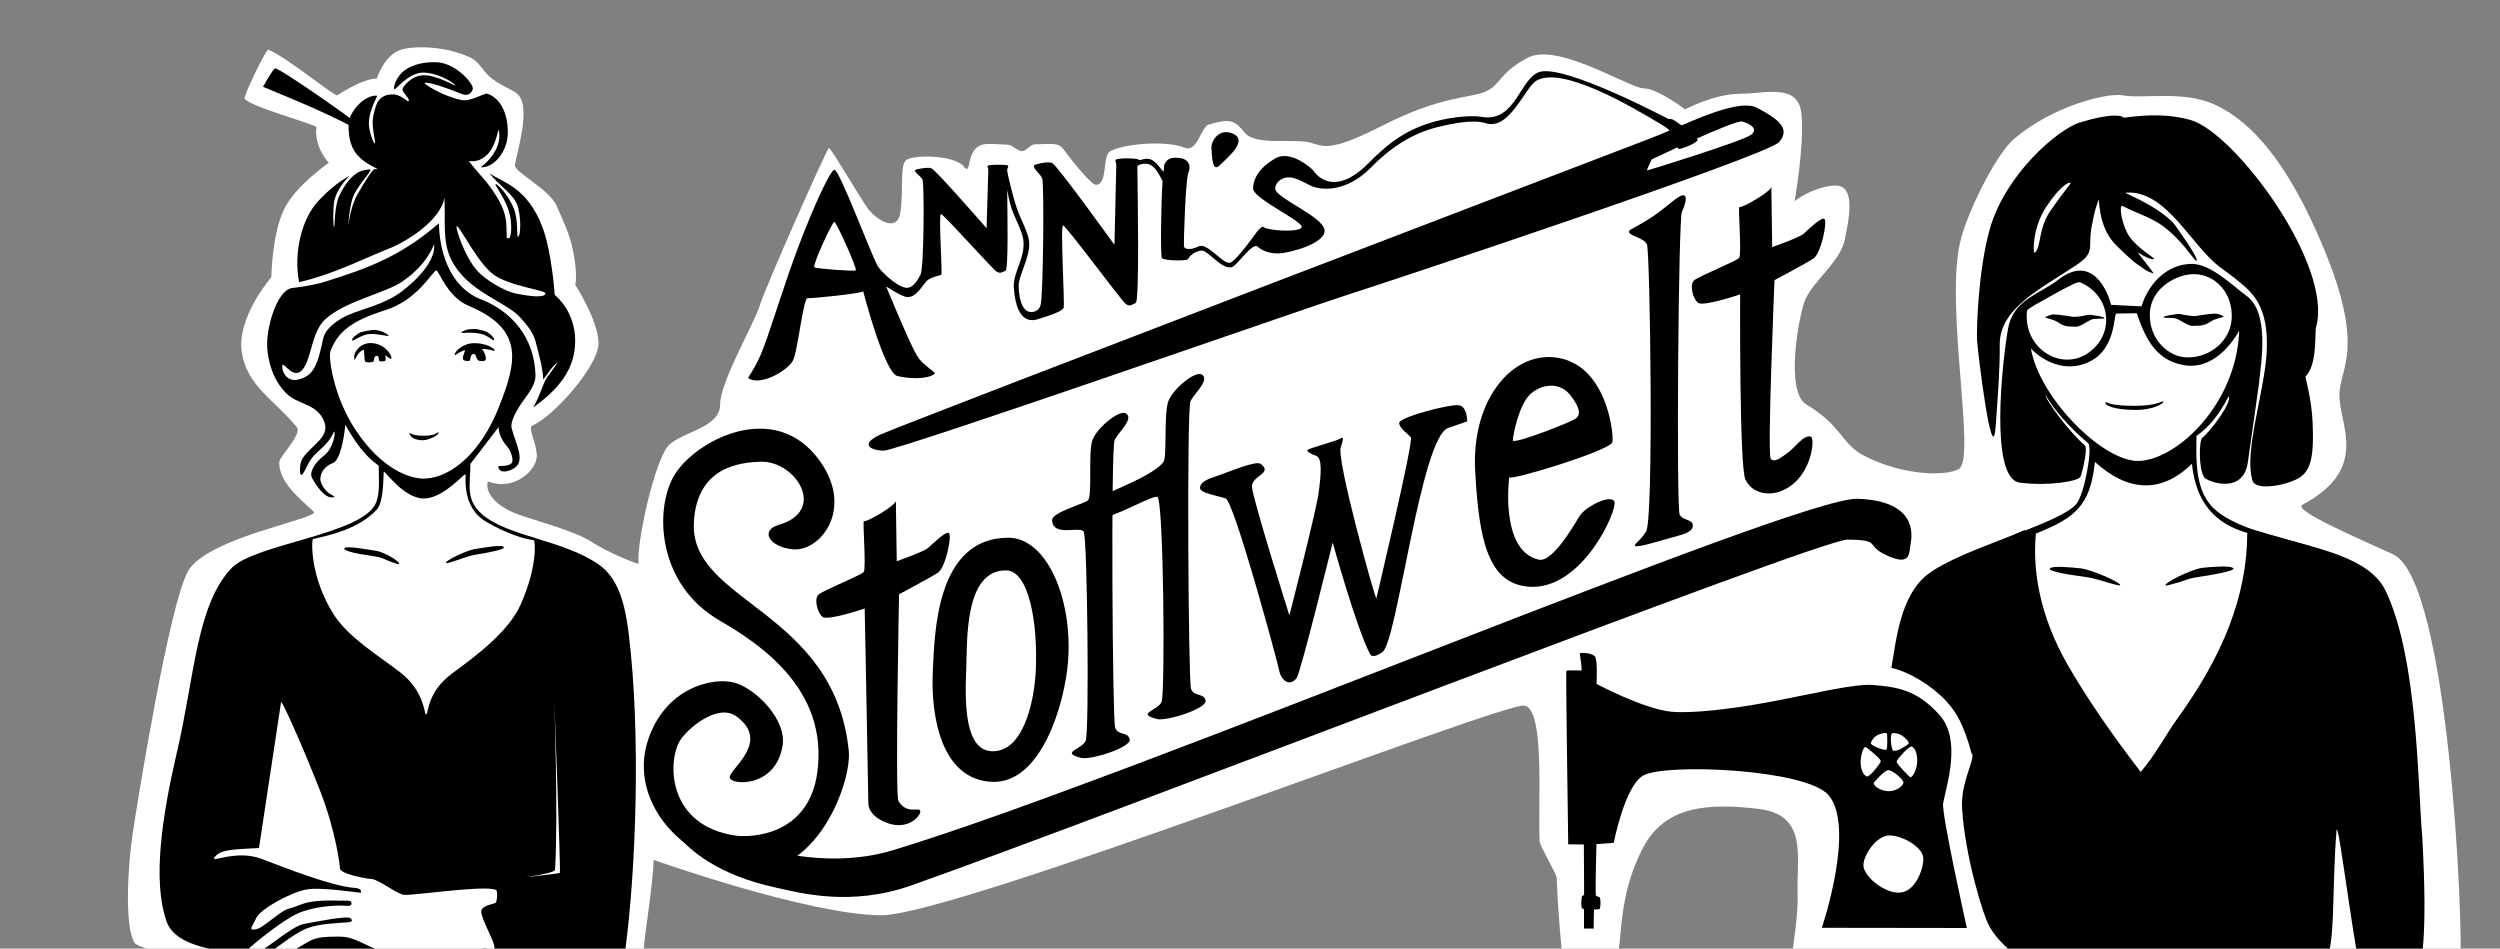
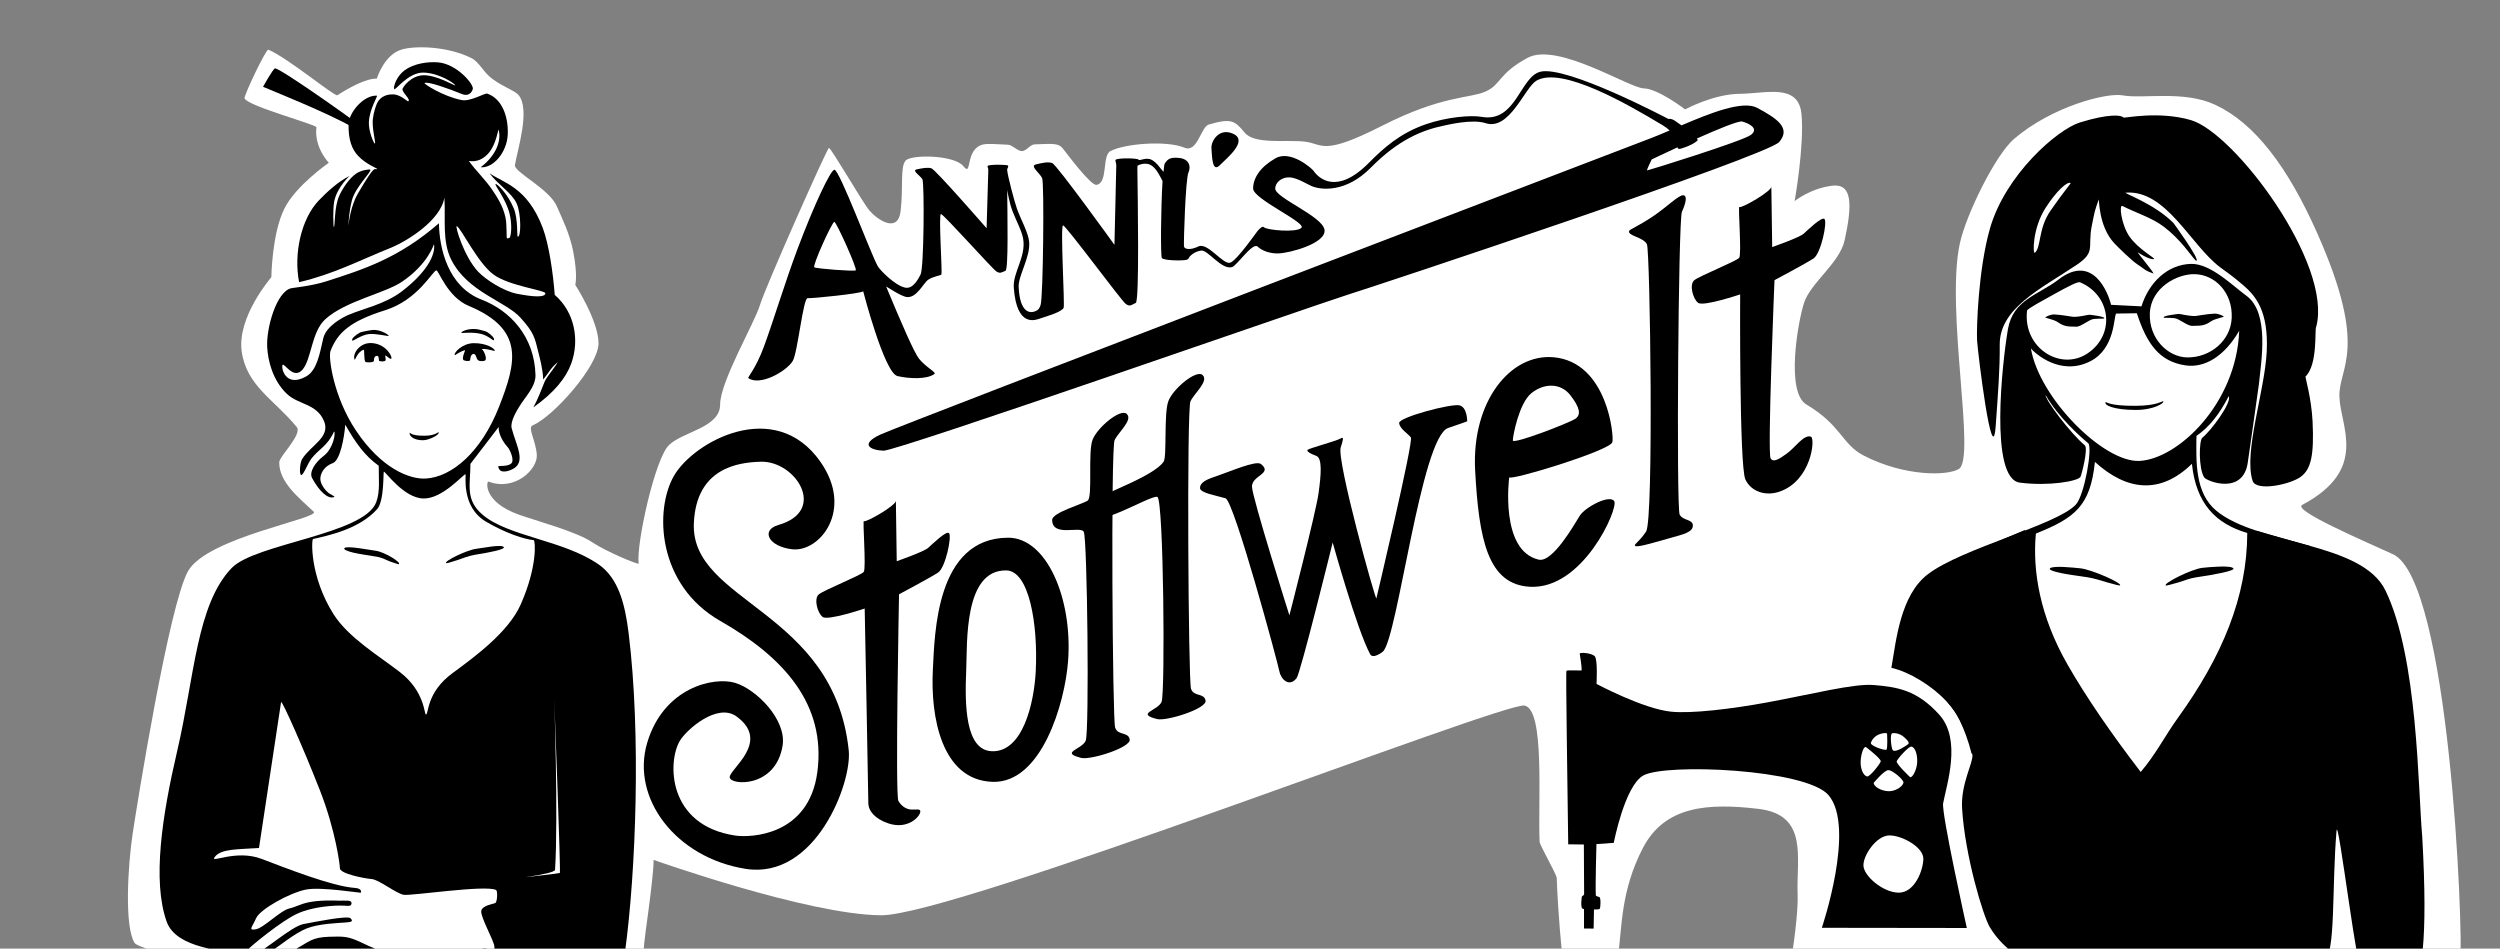
<svg xmlns="http://www.w3.org/2000/svg" width="100%" height="100%" viewBox="0 0 2024 768" version="1.1" xml:space="preserve" style="fill-rule:evenodd;clip-rule:evenodd;stroke-linejoin:round;stroke-miterlimit:2;">
  <rect x="0" y="0" width="2024" height="768" fill="#808080" stroke="none" />
  <path d="M108.961,763.403C100.516,749.982 103.616,700.148 107.352,675.277C111.087,650.406 136.839,489.755 152.261,462.367C167.682,434.978 259.731,419.662 253.994,414.277C241.701,402.735 225.836,390.232 226.073,374.205C226.143,369.438 245.039,351.583 240.213,345.698C221.977,323.46 199.629,312.47 195.686,284.576C191.726,256.565 219.691,224.407 219.691,224.407C219.691,224.407 220.078,189.669 230.08,169.179C239.261,150.369 266.212,131.782 266.212,131.782C266.212,131.782 254.21,119.495 256.167,103.048C256.427,100.86 200.691,85.957 197.987,79.667C197.179,77.787 215.421,39.428 217.277,40.215C233.144,46.943 271.02,78.466 273.161,77.095C296.877,61.91 305.036,63.715 305.036,63.715C305.036,63.715 310.926,44.279 325.13,40.121C336.659,36.747 362.571,37.522 381.563,46.977C388.134,50.249 391.291,58.531 398.545,63.826C408.057,70.769 416.471,73.215 419.564,76.658C429.75,87.996 418.912,121.281 416.881,133.64C415.962,139.226 444.779,152.879 450.829,167.052C455.143,177.158 461.201,188.789 464.1,203.785C467.884,223.36 465.744,230.609 465.744,230.609C465.744,230.609 484.677,259.971 484.566,278.1C484.456,296.179 448.385,336.999 431.169,344.45C426.953,346.275 433.79,356.642 434.601,368.19C435.413,379.738 416.99,398.044 395.473,389.888C393.933,389.304 390.532,406.103 420.201,416.714C433.376,421.426 466.632,430.368 479.238,438.875C490.695,446.606 517.239,457.549 517.063,456.268C514.949,440.842 530.187,371.193 541.673,360.252C553.159,349.312 583.01,346.185 583.01,327.526C583.01,308.867 611.117,261.046 615.172,247.191C619.226,233.336 669.471,120.278 671.071,119.787C672.671,119.296 698.224,163.74 703.855,170.418C709.486,177.097 726.877,189.904 729.149,170.797C731.422,151.69 728.635,135.25 733.18,130.052C737.725,124.854 772.743,125.375 780.02,134.612C787.298,143.849 780.909,120.858 795.692,117.024C799.561,116.02 807.552,116.799 816.168,117.175C819.584,117.325 823.959,122.466 827.353,122.353C831.081,122.228 833.972,117.014 837.642,116.868C854.405,116.2 857.122,116.085 860.721,120.528C863.03,123.38 882.969,150.407 887.732,149.649C897.231,148.139 892.083,126.1 898.931,122.385C910.13,116.309 944.437,113.461 958.989,119.595C969.364,123.969 972.362,102.664 978.559,100.85C996.816,95.505 999.671,97.638 1007.72,107.424C1015.76,117.209 1042.07,112.904 1056.6,114.693C1071.13,116.483 1070.41,126.523 1118.98,101.808C1167.55,77.094 1189.64,79.814 1202.54,74.184C1215.44,68.553 1212.62,59.888 1236.71,46.837C1260.81,33.786 1318.97,71.277 1330.72,71.532C1342.47,71.787 1364.26,88.576 1364.26,88.576C1364.26,88.576 1387.37,76.089 1408.42,75.957C1429.47,75.826 1456.02,67.065 1458.48,92.317C1460.95,117.569 1452.93,162.812 1452.93,162.812C1452.93,162.812 1465.66,152.482 1483.33,150.345C1499.66,148.371 1499.74,165.499 1493.47,194.31C1489.39,213.09 1465.85,228.902 1460.59,245.122C1455.32,261.342 1445.79,317.581 1462.41,327.45C1490.98,344.403 1491.06,359.675 1508.95,368.878C1542.11,385.935 1576.8,385.299 1585.91,379.666C1599.95,370.993 1574.92,250.959 1586.72,196.901C1591.81,173.571 1615.55,125.334 1630.56,112.47C1661.17,86.234 1705.53,74.82 1718.49,77.207C1734.86,80.219 1767.98,72.938 1793.5,84.866C1825.42,99.789 1851.99,134.892 1875.69,188.03C1918.34,283.638 1893.24,296.915 1893.98,321.143C1894.71,345.371 1917.96,380.015 1863.88,408.759C1855.75,413.079 1912.43,437.283 1937.38,448.743C1982.91,469.65 1994.47,751.534 1991.82,780.04C1989.17,808.546 1811.93,851.494 1811.93,851.494L1439.95,835.313C1439.95,835.313 1456.51,753.142 1455.36,723.913C1454.21,694.684 1464.41,659.666 1423.65,654.866C1382.89,650.066 1347.81,652.25 1330.01,686.669C1312.21,721.088 1313.2,750.27 1310.09,773.207C1306.97,796.144 1264.47,769.925 1264.47,769.925C1264.47,769.925 1261.54,742.976 1260.32,710.797C1260.2,707.761 1246.59,684.385 1246.46,681.467C1245.03,649.167 1250.9,574.411 1234.25,571.223C1217.6,568.034 772.601,741.482 713.247,741.01C653.893,740.539 529.09,696.141 529.09,696.141C529.09,696.141 530.126,700.901 522.744,753.817C515.363,806.732 525.709,860.065 525.709,860.065C525.709,860.065 117.407,776.824 108.961,763.403Z" style="fill:white;" />
  <g transform="matrix(1.584,0,0,1.58,511.599,-142.857)">
    <path d="M608.186,565.824C608.186,565.824 625.592,514.306 611.602,497.851C600.235,484.482 528.302,481.355 516.89,487.797C507.413,493.147 501.832,522.305 501.832,522.305L492.984,522.917C492.984,522.917 492.384,543.323 492.653,549.094C492.684,549.769 494.263,549.929 494.467,550.043C495.341,550.531 495.064,555.363 494.697,556.024C494.418,556.526 492.653,556.426 491.719,556.422L491.546,566.233L486.625,566.182L486.629,556.426C486.65,555.928 485.647,556.234 485.478,555.604C485.013,553.874 485.308,551.529 485.465,550.169C485.577,549.201 486.505,549.535 486.683,548.573L486.549,523.144L478.555,523.039C478.214,493.662 477.228,434.611 477.648,434.159C478.179,433.587 485.448,434.214 485.441,433.864C485.388,431.2 484.886,428.231 484.439,425.38C484.309,424.547 490.453,424.926 492.128,426.686C493.718,428.358 493.019,440.861 493.019,440.861C493.019,440.861 516.981,453.694 531.228,455.095C541.53,456.109 561.588,453.792 580.552,450.279C603.052,446.111 624.591,440.577 634.63,441.419C646.6,442.423 656.881,443.919 668.311,456.753C679.741,469.588 671.911,492.586 670.179,502.021C669.243,507.116 682.288,565.926 682.288,565.926L608.186,565.824ZM653.27,488.624C654.42,489.158 656.771,484.878 656.919,480.919C657.048,477.482 656.16,473.585 654.044,472.977C652.634,472.571 646.44,479.677 646.419,480.619C646.387,482.078 653.27,488.624 653.27,488.624ZM641.544,466.518C641.528,465.627 638.9,466.177 637.653,466.624C634.416,467.786 633.185,470.745 633.249,471.283C633.423,472.74 640.476,475.153 641.195,474.544C641.913,473.935 641.544,466.518 641.544,466.518ZM630.748,473.229C629.601,472.691 628.18,476.595 628.016,480.553C627.874,483.99 629.137,487.658 631.251,488.274C632.659,488.685 638.268,481.429 638.293,480.487C638.331,479.028 630.748,473.229 630.748,473.229ZM634.697,491.525C634.58,493.306 638.29,495.719 642.25,495.832C645.688,495.93 649.303,493.656 649.892,491.535C650.284,490.122 644.196,484.894 642.121,485.039C639.935,485.192 634.697,491.525 634.697,491.525ZM642.838,518.486C636.233,518.4 629.432,528.439 629.436,533.786C629.439,539.133 639.399,547.812 647.516,547.82C655.633,547.828 660.006,536.384 660.065,530.475C660.124,524.567 649.443,518.573 642.838,518.486ZM652.095,471.892C653.181,471.239 652.35,470.012 650.182,468.095C647.606,465.815 644.501,465.933 644.048,466.23C642.822,467.035 643.753,474.304 644.495,474.884C646.226,476.235 652.095,471.892 652.095,471.892Z" />
  </g>
  <g transform="matrix(1.557,0,0,1.557,-1038.71,-81.726)">
    <g transform="matrix(1,0.014,-0.014,1,-39.283,227.873)">
-       <path d="M1051.65,219.495C1053.68,218.681 1076.4,249.274 1106.87,251.009C1113.13,251.366 1142.57,260.348 1174.41,250.21C1297.33,211.08 1641.39,59.884 1673.13,60.542C1703.34,61.168 1701.94,77.98 1701.1,83.175C1700.25,88.369 1701.51,95.259 1689.21,89.996C1676.91,84.733 1686.53,81.778 1668.2,81.846C1653.6,81.901 1285.78,230.908 1184.07,268.416C1152.56,280.038 1126.2,273.11 1113.92,270.63C1053.56,258.441 1049.62,220.308 1051.65,219.495Z" />
-     </g>
+       </g>
    <g transform="matrix(1.096,-0.767,0.506,0.722,95.603,726.999)">
      <path d="M991.776,226.191C993.219,222.437 999.089,218.565 1002.05,226.819C1005.01,235.073 994.7,236.096 990.58,237.193C986.46,238.29 990.332,229.944 991.776,226.191Z" />
    </g>
    <g transform="matrix(0.692,0,0,0.692,594.842,24.873)">
      <path d="M1189.7,134.236C1173.1,137.622 1155.11,144.979 1134.55,165.848C1115.8,184.88 1097.13,182.665 1090.19,179.816C1087.13,178.56 1079.16,173.49 1073.7,173.203C1066.76,172.839 1062.51,177.779 1062.67,181.693C1062.95,188.695 1098.2,202.408 1099.7,212.583C1101.2,222.757 1073.47,230.112 1065.01,230.335C1058.83,230.498 1052.76,228.441 1049.32,225.091C1045.35,222.127 1033.87,239.587 1030.16,240.631C1022.23,242.861 1012.08,227.479 1007.02,228.191C1001.26,229.002 998.227,232.855 998.227,232.914C998.223,233.447 997.055,234.853 996.293,235.074C993.069,236.011 978.931,235.7 977.5,233.82C976.431,232.417 976.731,196.052 977.998,175.943C976.361,172.914 973.481,166.374 969.243,163.978C964.694,161.407 959.163,164.261 959.157,164.491C959.14,165.202 959.074,166.782 959.079,167.164C959.326,186.542 960.712,266.283 957.874,267.515C954.682,268.902 953.605,270.659 950.317,268.247C947.029,265.835 905.471,209.416 903.257,209.285C901.042,209.153 904.644,268.943 903.679,271.169C902.331,274.28 891.372,277.463 885.992,279.228C882.418,280.401 868.384,286.293 866.222,255.992C865.421,244.772 875.536,232.816 873.272,219.418C872.207,213.117 868.042,205.887 865.249,198.54C862.595,191.556 861.268,182.453 861.269,182.534C861.431,202.107 862.27,242.584 859.961,243.415C857.123,244.436 856.165,245.727 853.247,243.961C850.329,242.195 813.478,200.838 811.512,200.744C809.545,200.65 812.648,244.516 811.815,246.159C811.399,246.98 806.002,247.403 801.932,250.083C798.369,252.429 793.39,263.899 785.919,263.118C781.219,262.626 770.073,254.671 770.351,255.337C781.719,282.577 791.259,304.811 795.122,309.609C800.166,315.873 808.224,319.677 806.625,320.885C800.908,325.203 787.298,324.462 778.821,322.485C768.944,320.181 753.064,258.795 753.064,258.795C751.673,260.45 714.728,264.252 711.357,263.945C707.892,263.63 703.862,305.083 700.066,311.241C695.309,318.959 675.691,330.155 666.766,324.06C665.926,323.487 672.224,317.301 678.428,300.476C685.725,280.686 694.369,251.85 703.797,226.762C716.019,194.241 728.604,167.423 731.456,167.47C735.266,167.533 758.587,230.107 763.951,239.832C765.629,242.875 777.058,254.567 784.657,256.051C790.759,257.242 794.644,249.018 796.143,246.288C798.801,241.45 799.064,177.492 797.58,174.7C796.096,171.909 789.186,168.029 793.371,167.154C797.556,166.279 801.308,165.55 804.278,166.349C807.247,167.149 845.784,211.409 845.784,211.409C845.784,211.409 846.781,177.463 847.078,167.656C847.122,166.195 846.16,165.172 846.671,164.549C847.642,163.368 861.594,163.474 861.912,164.38C862.427,165.846 861.081,166.091 861.256,167.862C861.72,172.537 866.782,191.71 868.634,196.851C871.575,205.016 877.203,214.837 877.779,221.738C878.732,233.166 869.499,247.052 869.874,255.497C870.709,274.323 877.987,276.523 883.843,273.026C885.195,272.219 885.819,270.602 886.357,269.127C888.296,263.809 889.202,177.579 887.527,173.772C885.851,169.966 878.065,164.666 882.774,163.482C887.484,162.297 891.707,161.31 895.052,162.405C898.396,163.5 941.858,223.877 941.858,223.877C941.858,223.877 942.92,177.625 943.236,164.261C943.283,162.271 942.198,160.875 942.773,160.028C943.863,158.419 959.23,158.723 959.93,159.825C960.826,161.234 965.668,157.495 970.257,160.24C974.226,162.614 976.676,167.059 978.722,169.038C979.061,165.087 979.367,163.154 979.765,162.59C981.962,159.472 983.649,157.847 990.68,158.611C997.711,159.376 999.634,164.745 997.453,169.583C995.271,174.42 993.834,220.802 994.086,224.948C994.219,227.134 998.66,228.156 1004.93,225.102C1011.88,221.714 1023.38,238.986 1028.83,237.306C1033.75,235.788 1049.37,213.382 1049.38,213.447C1049.39,213.467 1049.39,213.487 1049.4,213.507C1051.24,211.182 1053.31,209.58 1054.21,210.671C1055.94,212.765 1078.97,214.999 1082.39,211.005C1085.81,207.01 1046.08,189.42 1046.06,181.603C1046.04,173.787 1051.27,165.458 1062.83,158.86C1074.39,152.265 1090.43,166.758 1091.41,168.194C1095.33,173.977 1108.9,186.587 1132.93,162.356C1144.17,151.025 1156.57,139.931 1175.75,133.305C1191.61,127.826 1209.63,126.279 1217.78,127.714C1243.64,132.264 1246.53,97.845 1261.72,93.848C1281.36,88.68 1357.98,129.243 1357.98,129.243C1361.91,128.919 1363.33,131.174 1367.94,134.111C1389.57,124.864 1413.93,115.161 1424.81,120.953C1439.8,128.938 1450.36,136.152 1441.35,146.616C1432.35,157.081 1143.35,253.135 1117.1,261.385C1090.86,269.635 778.413,378.87 768.38,378.553C758.347,378.237 750.319,373.778 765.853,366.493C781.387,359.209 1321.66,152.669 1345.43,143.55C1349.54,141.975 1354.15,140.032 1359.04,137.935C1357.69,136.654 1356.05,135.382 1354.03,134.164C1327.22,118.019 1277.73,89.476 1258.88,100.565C1250.16,105.697 1238.71,138.319 1220.79,132.46C1210.71,129.164 1192.19,133.729 1189.7,134.236ZM1364.98,150.589C1354.02,155.647 1345.57,159.709 1345.57,159.709C1345.57,159.709 1341.51,167.875 1342.11,167.967C1342.72,168.06 1414.19,145.865 1420.17,141.215C1426.15,136.565 1419.12,132.724 1413.53,131.223C1410.85,130.501 1395.06,137.048 1379.37,144.045C1379.98,144.396 1380.49,145.05 1379.65,145.809C1376.31,148.843 1366.98,152.176 1366.01,151.767C1365.44,151.53 1365.11,151.559 1364.98,150.589ZM716.351,240.755C718.051,241.825 746.103,243.982 747.466,243.027C748.829,242.072 733.009,206.867 731.401,206.609C729.823,206.355 714.651,239.686 716.351,240.755Z" />
    </g>
    <g transform="matrix(1,0,0,1,-22.297,18.77)">
      <path d="M1527.79,263.707C1526.02,268.234 1474.26,283.943 1474.18,281.866C1474.18,281.866 1469.1,320.02 1489.5,324.722C1496.76,326.395 1508,306.468 1510.84,301.911C1513.69,297.355 1526.58,290.605 1528.8,294.364C1531.01,298.122 1512.55,340.375 1484.9,338.822C1463.14,337.6 1458.42,314.596 1456.46,278.454C1454.51,242.311 1474.87,217.477 1497.26,219.486C1525.49,222.019 1528.78,261.165 1527.79,263.707ZM1476.05,262.735C1476.05,264.984 1505.81,253.474 1508.66,251.412C1511.51,249.351 1511.09,245.85 1505.99,239.25C1500.89,232.65 1492.16,232.933 1485.7,238.16C1479.24,243.388 1476.05,260.486 1476.05,262.735Z" />
    </g>
    <g transform="matrix(1,0,0,1,-17.342,13.833)">
      <path d="M1531.57,158.786C1531.87,157.863 1535.97,156.467 1543.57,151.42C1551.22,146.335 1557.24,140.059 1559.67,140.177C1562.09,140.295 1560.9,144.702 1559.02,148.761C1557.14,152.82 1556.08,302.927 1557.84,306.226C1559.61,309.525 1564.71,308.529 1564.71,311.945C1564.71,315.362 1559.72,316.509 1553.44,318.26C1547.15,320.011 1536.08,323.422 1534.84,322.595C1533.6,321.768 1536.32,321.129 1540.38,315.086C1544.45,309.043 1542.46,169.398 1540.84,165.751C1539.15,161.946 1530.72,161.345 1531.57,158.786Z" />
    </g>
    <g transform="matrix(0.831,0,0,0.679,204.172,140.738)">
      <path d="M1307.97,243.634C1308.15,239.121 1312.4,237.024 1319.16,234.269C1326.28,231.369 1342.99,222.407 1346.05,225.333C1353.8,232.734 1340.33,234.101 1340.49,242.695C1340.66,251.289 1363.9,341.265 1363.9,341.265C1363.9,341.265 1380.52,262.305 1382.14,247.793C1383.77,233.281 1384.59,220.802 1380.67,219.102C1376.75,217.403 1374.37,215.529 1375.36,214.432C1376.36,213.336 1393.73,207.582 1396.01,205.766C1398.28,203.949 1397.39,207.442 1396.01,212.675C1393.4,222.644 1417.72,329.796 1418.33,328.263C1418.33,328.263 1441.67,208 1439.91,205.039C1438.16,202.079 1432.96,198.504 1432.58,194.032C1432.2,189.559 1465.53,178.829 1470.42,180.464C1475.3,182.099 1475.14,192.67 1475.14,192.67C1475.14,192.67 1471.06,194.626 1463.28,197.751C1446.34,204.556 1431.55,358.985 1422.43,368.998C1421.96,369.509 1416.19,374.987 1414.42,370.982C1406.08,352.057 1390.99,285.484 1390.99,285.484C1390.99,285.484 1370.91,385.45 1368.41,389.34C1363.58,396.868 1358.41,389.706 1357.61,384.045C1356.82,378.384 1329.28,253.66 1323.93,251.622C1318.58,249.583 1307.82,247.617 1307.97,243.634Z" />
    </g>
    <g transform="matrix(1,0,0,1,1.127,0.213)">
      <path d="M1251.84,267.472C1248.63,264.532 1236.61,274.486 1234.1,280.946C1231.59,287.406 1234.23,310.722 1231.57,312.567C1228.92,314.412 1213.06,318.799 1213.09,322.621C1213.17,331.747 1227.63,325.598 1229.51,328.755C1231.39,331.912 1232.45,432.826 1230.54,437.417C1228.62,442.008 1216.81,443.502 1228.19,446.367C1233.07,447.595 1254.2,440.945 1253.41,436.758C1252.62,432.571 1247.18,434.953 1245.82,430.527C1244.46,426.101 1243.56,285.394 1245.56,281.144C1247.57,276.893 1255.26,270.602 1251.84,267.472Z" />
    </g>
    <g transform="matrix(1,0,0,1,40.58,-19.983)">
      <path d="M1251.84,267.472C1248.63,264.532 1236.61,274.486 1234.1,280.946C1231.59,287.406 1233.44,309.925 1231.57,312.567C1224.83,322.132 1188.06,332.682 1188.21,337.808C1188.66,353.047 1225.07,329.108 1228.38,330.888C1231.62,332.626 1232.45,432.826 1230.54,437.417C1228.62,442.008 1216.81,443.502 1228.19,446.367C1233.07,447.595 1254.2,440.945 1253.41,436.758C1252.62,432.571 1247.18,434.953 1245.82,430.527C1244.46,426.101 1243.56,285.394 1245.56,281.144C1247.57,276.893 1255.26,270.602 1251.84,267.472Z" />
    </g>
    <g transform="matrix(1,0,0,1,5.154,-1.785)">
      <path d="M1147.03,402.611C1148,384.091 1148.51,334.094 1186.1,333.865C1206.16,333.743 1219.75,365.42 1217.35,397.956C1215.72,419.893 1203.54,461.633 1178.1,460.816C1151.56,459.963 1145.76,427.048 1147.03,402.611ZM1164.38,402.585C1163.57,421.103 1163.93,444.24 1177.58,444.883C1193.77,445.647 1199.69,419.892 1200.53,403.258C1201.76,378.586 1197.04,351.084 1185.24,350.875C1163.01,350.481 1164.98,388.728 1164.38,402.585Z" />
    </g>
    <path d="M1145.67,474.293C1145.88,476.819 1139.34,484.111 1129.04,480.627C1122.14,478.293 1118.63,474.231 1118.63,469.976C1118.63,465.72 1116.74,368.906 1116.74,368.906C1116.74,368.906 1097.6,375.372 1094.87,373.285C1092.13,371.198 1090.24,363.833 1092.82,361.596C1095.39,359.36 1114.85,351.648 1116.24,349.876C1117.62,348.104 1115.54,322.575 1116.34,323.456C1117.21,324.426 1133.77,314.95 1132.95,312.683L1133.4,344.295C1133.4,344.295 1147.53,339.371 1149.74,337.369C1151.96,335.367 1159.12,328.379 1160.56,329.678C1162.21,331.168 1158.77,347.686 1154.88,350.233C1150.98,352.781 1134.6,361.507 1134.6,361.507C1134.6,361.507 1132.55,465.966 1134.26,468.942C1135.97,471.918 1138.64,473.372 1141.12,473.445C1143.59,473.518 1145.56,472.971 1145.67,474.293Z" />
    <g transform="matrix(1,0,0,1,455.218,-163.339)">
      <path d="M1153.56,442.9C1155.91,443.848 1153.81,465.848 1137.07,471.516C1130.17,473.852 1122.5,471.663 1119.45,465.103C1116.26,458.243 1116.74,368.906 1116.74,368.906C1116.74,368.906 1097.6,375.372 1094.87,373.285C1092.13,371.198 1090.24,363.833 1092.82,361.596C1095.39,359.36 1114.85,351.648 1116.24,349.876C1117.62,348.104 1115.54,322.575 1116.34,323.456C1117.21,324.426 1133.77,314.95 1132.95,312.683L1133.4,344.295C1133.4,344.295 1147.53,339.371 1149.74,337.369C1151.96,335.367 1159.12,328.379 1160.56,329.678C1162.21,331.168 1158.77,347.686 1154.88,350.233C1150.98,352.781 1134.6,361.507 1134.6,361.507C1134.6,361.507 1130.86,451.185 1132.57,454.161C1134.28,457.137 1139.04,452.918 1141.12,451.559C1144.82,449.128 1149.9,441.425 1153.56,442.9Z" />
    </g>
    <path d="M1062.8,292.578C1051.19,292.878 1029.11,295.607 1027.91,324.612C1026.21,365.863 1100.73,369.574 1108.44,442.611C1110.23,459.57 1091.07,510.03 1054.83,504.271C1018.58,498.512 995.084,467.56 1003.64,438.737C1012.21,409.915 1038.27,404.231 1049.36,407.557C1060.45,410.883 1076.18,426.759 1074.06,440.132C1070.5,462.542 1046.55,460.907 1046.55,456.6C1046.55,452.293 1068.05,438.069 1050.09,425.02C1040.08,417.751 1024.09,431.895 1020.66,437.635C1014.1,448.585 1014.09,481.745 1049.55,486.973C1056.97,488.066 1087.69,487.425 1092.12,453.941C1096.78,418.63 1074.61,394.175 1041.66,375.365C1008.71,356.556 1007.35,317.428 1017.64,299.769C1027.92,282.109 1070.01,258.892 1093.66,292.515C1111.36,317.683 1093.26,339.733 1079.06,338.101C1066.63,336.673 1062.54,328.133 1071.9,325.452C1097.57,318.098 1080.81,292.113 1062.8,292.578Z" />
  </g>
  <g transform="matrix(2.114,-0.586,0.578,2.083,-594.982,-110.295)">
    <path d="M332.877,180.326C343.944,189.194 355.563,198.105 364.867,207.974L365.51,206.834C366.118,206.623 340.514,174.843 338.95,174.883C338.119,174.904 332.877,180.326 332.877,180.326Z" />
  </g>
  <g transform="matrix(1.808,0,0,1.808,-405.329,-238.754)">
    <g transform="matrix(1.096,0,0,1.096,-17.841,-50.457)">
      <path d="M363.203,258.69C363.186,258.891 363.181,259.016 363.186,259.054C363.194,259.128 363.195,258.996 363.203,258.69C363.339,257.058 364.237,250.469 366.974,245.739C370.648,239.389 373.284,235.353 374.121,235.588C374.706,235.752 374.653,235.591 374.874,235.563C375.532,235.48 370.635,233.893 367.183,230.252C364.536,227.459 363.163,223.589 363.23,217.47C363.284,212.412 369.475,205.308 374.79,205.608C375.373,205.641 371.83,210.798 371.542,216.382C371.351,220.084 373.531,225.177 373.96,225.183C374.497,225.19 373.203,221.138 373.095,216.849C373.029,214.255 373.851,211.521 374.48,209.696C376.133,204.907 380.453,205.107 381.297,205.093C384.471,205.04 387.279,208.099 387.593,207.912C388.785,207.205 385.57,204.802 385.244,203.128C385.102,202.398 388.713,197.284 393.981,197.266C399.448,197.247 406.78,201.733 406.822,201.432C406.904,200.84 400.648,196.481 394.06,196.188C387.473,195.894 382.071,204.105 381.834,202.864C381.551,201.381 383.155,197.429 386.181,195.214C389.882,192.505 395.498,191.66 399.76,191.999C407.505,192.615 414.494,201.019 414,202.868C413.803,203.601 412.79,206.287 409.387,204.884C404.449,202.848 395.451,199.608 394.271,200.463C393.892,200.738 401.776,205.9 409.49,207.425C412.963,208.112 418.949,204.461 419.885,204.773C425.682,206.707 428.563,213.735 428.28,221.352C428.001,228.832 422.27,235.344 417.217,234.864C423.898,229.736 425.708,223.657 424.519,219.403C423.461,223.964 422.123,227.426 420.051,229.525C418.054,231.547 415.667,232.795 412.376,232.293C415.384,236.434 419.299,240.096 422.073,244.284C423.704,246.747 426.211,250.35 427.308,255.187C428.076,258.577 427.599,264.014 428.009,263.911C428.152,263.875 428.986,263.959 429.199,263.401C429.852,261.692 429.935,257.475 429.023,253.828C427.493,247.707 422.732,242.095 423.309,241.704C423.744,241.408 428.286,245.587 430.801,251.833C432.503,256.06 431.981,263.148 432.356,263.237C433.732,263.565 433.849,253.944 431.909,249.652C429.927,245.267 423.815,241.578 420.873,237.32C426.369,241.255 436.252,242.817 442.585,259.672C445.138,266.467 446.813,278.222 447.471,287.001C455.729,294.135 457.616,305.577 454.25,314.96C452.11,320.927 447.233,326.925 438.736,332.964C440.796,329.193 441.732,326.396 443.321,322.521C443.875,321.171 445.393,319.268 446.285,318.036C446.966,317.096 448.981,314.368 448.525,314.618C448.307,314.738 446.305,316.672 445.637,317.709C444.916,318.832 443.556,320.54 442.746,321.598C442.684,317.518 441.32,312.608 440.738,310.274C439.323,304.596 439.105,302.558 433.462,296.313C427.369,289.572 411.938,285.903 405.239,272.72C401.396,265.157 402.93,256.036 402.399,247.223C400.863,256.709 386.847,265.215 380.253,267.865C368.042,272.773 356.867,278.621 343.031,281.809C340.745,270.12 343.921,255.904 351.068,248.429C354.258,245.093 359.038,240.656 363.622,238.42C363.814,238.326 358.653,242.774 357.395,248.697C356.723,251.862 357.049,259.378 357.2,259.312C357.857,259.027 357.191,251.231 359.554,246.25C361.108,242.974 363.512,239.506 366.164,237.571C368.377,235.958 371.79,235.63 372.07,235.806C373.054,236.426 366.052,242.811 364.627,248.322C363.38,253.146 363.235,257.417 363.203,258.69ZM407.471,258.926C406.544,258.524 410.403,271.341 416.087,277.429C419.196,280.759 426.529,285.468 431.965,286.536C439.107,287.939 443.591,288.052 443.65,286.353C443.694,285.085 428.869,283.407 422.43,278.67C415.99,273.934 409.186,259.671 407.471,258.926Z" />
    </g>
    <g transform="matrix(0.585,0,0,0.67,91.924,137.981)">
      <path d="M539.739,280.4C539.958,280.022 540.146,282.459 551.063,282.372C559.548,282.305 561.471,279.748 561.835,280.064C562.409,280.561 560.679,282.825 553.728,284.812C551.477,285.455 549.277,285.392 548.366,285.341C540.92,284.926 539.141,281.432 539.739,280.4Z" />
    </g>
    <g transform="matrix(-0.552,-0.191,0.219,-0.633,681.003,564.649)">
      <path d="M538.191,280.347C538.441,279.667 543.443,282.042 549.066,281.543C556.489,280.885 563.222,277.583 563.586,277.898C564.16,278.395 560.572,282.082 553.461,283.576C552.065,283.87 546.197,284.251 545.304,284.084C541.829,283.436 537.663,281.784 538.191,280.347Z" />
    </g>
    <g transform="matrix(0.601,-0.178,-0.19,-0.642,111.749,560.351)">
      <path d="M538.191,280.347C538.441,279.667 545.2,282.268 550.77,281.399C555.626,280.64 563.685,276.136 564.049,276.452C564.624,276.949 559.946,281.991 554.65,283.241C553.263,283.568 546.197,284.251 545.304,284.084C541.829,283.436 537.663,281.784 538.191,280.347Z" />
    </g>
    <g transform="matrix(0.996,0,0,1.096,-136.591,-0.039)">
      <path d="M562.816,350.625C562.952,350.717 564.841,350.276 567.756,349.393C569.645,348.82 573.028,347.574 575.812,347.179C582.199,346.274 589.372,344.992 588.734,344.062C587.855,342.781 579.076,344.459 576.415,344.735C572.262,345.166 561.647,349.831 562.816,350.625Z" />
    </g>
    <g transform="matrix(-0.941,0,0,1.096,932.411,0.398)">
      <path d="M562.816,350.625C562.952,350.717 563.909,350.476 566.824,349.593C568.713,349.021 570.514,348.008 573.295,347.588C576.356,347.125 581.753,346.486 584.259,345.97C587.503,345.303 589.259,344.61 588.734,344.062C587.664,342.947 576.63,344.848 573.969,345.124C569.816,345.555 561.647,349.831 562.816,350.625Z" />
    </g>
    <g transform="matrix(1.093,0,0,1.093,-16.807,-49.735)">
      <path d="M424.822,341.192L413.219,356.353C413.176,365.068 411.056,370.948 418.023,377.045C428.431,386.152 451.209,387.481 465.739,397.559C473.857,403.189 476.55,413.788 478.02,425.651C483.192,467.401 480.933,523.966 476.615,555.77C468.627,559.56 459.996,561.111 451.026,561.486C443.042,561.82 433.044,563.246 424.74,562.465C423.778,562.374 424.561,560.257 423.598,560.162C414.39,562.669 402.503,566.544 391.087,564.638C384.442,563.529 378.006,561.387 371.347,558.848C368.058,557.593 363.785,556.198 360.274,556.394C354.514,556.715 349.23,559.145 343.424,559.962C337.655,562.396 332.465,562.856 328.27,559.925C321.774,561.005 319.12,559.48 317.892,556.988C312.588,555.72 292.741,555.005 288.792,543.972C282.769,527.144 286.96,500.227 293.073,474.036C300.198,443.506 301.021,413.934 315.44,398.992C325.083,388.999 369.739,385.27 374.621,372.068C376.259,367.64 375.623,362.717 375.644,357.125C369.993,353.145 366.058,347.6 361.938,340.299C361.517,345.779 359.801,354.994 356.82,356.062C353.586,357.22 351.962,359.779 351.738,362.106C351.519,364.37 353.548,367.075 355.225,368.381C355.591,368.665 357.897,369.765 357.443,369.945C354.833,370.981 351.286,367.605 348.347,362.166C347.063,359.789 349.471,355.827 353.172,353.039C356.912,350.221 358.149,343.67 357.35,343.081C354.674,349.1 351.102,350.259 348.082,354.192C346.496,356.258 344.798,361.071 343.889,360.916C342.997,360.764 343.351,355.852 344.272,354.378C347.81,348.71 355.998,345.458 353.248,338.867C350.184,331.524 342.721,332.251 337.903,327.579C332.089,321.942 330.277,313.965 329.96,308.663C329.485,300.726 333.821,285.654 339.854,284.386C340.798,284.187 348.214,283.494 354.216,281.565C369.468,276.663 383.788,272.131 400.31,257.792C400.466,268.031 404.011,283.76 417.724,289.044C429.697,293.658 439.447,304.324 439.872,319.955C440.005,324.851 435.362,329.186 432.983,333.314C432.489,334.174 429.372,338.989 430.113,341.781C432.032,349.012 436.271,355.792 430.297,358.618C429.615,358.941 425.135,361.02 424.608,357.411C424.544,356.972 428.727,357.681 430.094,356.026C431.252,354.625 429.332,350.505 428.634,349.724C424.755,345.386 424.685,341.902 424.822,341.192L424.896,341.095C424.88,341.024 424.847,341.06 424.822,341.192ZM377.733,359.563C377.449,359.788 377.974,371.595 374.965,374.948C367.632,383.12 354.999,385.711 348.75,387.147C348.057,387.306 347.387,402.563 357.164,417.994C363.259,427.613 375.989,435.186 384.454,441.775C394.54,449.624 394.263,459.017 394.976,459.028C396.227,459.046 394.943,450.146 405.864,442.107C414.944,435.423 428.78,425.328 433.81,413.972C440.861,398.053 439.748,387.676 439.168,387.619C435.418,387.248 427.859,384.886 419.633,380.056C409.165,373.91 411.584,360.733 411.186,360.632C410.417,360.436 401.884,370.693 393.985,370.55C385.836,370.403 378.201,359.193 377.733,359.563ZM335.652,453.901L326.596,513.733C318.188,514.356 310.808,513.891 308.309,517.627C306.694,520.043 317.256,514.245 327.643,518.189C337.58,521.963 356.437,529.402 365.733,530.078C368.844,530.304 368.348,531.59 368.401,532.034C368.433,532.3 352.054,529.515 345.81,530.77C339.136,532.112 327.001,538.817 325.398,542.53C323.809,546.21 321.988,547.588 325.266,547.049C328.543,546.511 335.306,539.34 339.092,538.492C341.561,537.94 343.575,536.673 346.903,535.983C351.448,535.04 357.143,535.252 359.183,535.303C362.321,535.381 364.505,534.925 364.505,536.317C364.505,537.709 363.183,537.465 361.663,537.369C357.965,537.133 348.893,537.647 342.361,540.6C335.829,543.554 323.614,553.663 321.903,555.439C319.924,557.493 322.344,557.455 325.087,556.938C328.438,556.306 339.78,545.86 344.817,544.896C349.853,543.933 362.941,541.325 364.089,542.516C365.238,543.707 364.631,544.055 362.502,544.216C358.731,544.502 351.133,544.721 346.149,546.682C341.164,548.643 334.177,554.471 332.819,555.142C331.461,555.814 325.872,558.896 332.164,558.725C338.455,558.555 337.665,557.19 342.287,554.755C346.91,552.32 348.116,550.313 355.36,550.097C361.327,549.918 363.046,549.893 368.267,552.332C373.488,554.772 375.918,556.043 383.488,557.754C391.058,559.466 404.675,558.222 408.438,557.574C412.202,556.926 418.475,553.968 420.295,555.105C422.114,556.243 423.348,556.579 423.021,553.984C422.695,551.389 417.203,541.792 417.658,539.49C418.113,537.188 422.662,536.69 423.433,536.262C424.205,535.834 424.471,531.316 423.697,530.927C419.397,528.767 388.993,533.398 385.91,532.912C382.828,532.426 375.798,526.707 372.768,526.458C369.739,526.21 359.455,524.252 359.718,521.89C359.809,521.075 358.016,506.58 351.539,490.073C344.375,471.816 336.262,453.757 335.652,453.901ZM398.305,266.365C398.267,266.118 396.158,274.318 385.115,281.792C378.215,286.462 361.888,289.664 353.742,297.12C348.051,302.33 348.15,313.365 344.44,317.735C340.704,322.134 336.853,314.672 336.249,315.853C335.587,317.147 337.514,325.234 345.885,320.564C350.352,318.072 351.452,311.296 352.924,304.919C354.108,299.785 361.174,296.242 362.981,295.441C368.963,292.79 378.084,291.104 385.267,285.578C395.073,278.033 398.988,270.903 398.305,266.365ZM399.27,277.087C397.7,277.229 391.86,289.165 378.221,293.438C363.88,297.93 358.804,302.642 355.91,310.046C354.875,312.695 357.171,328.982 366.262,342.624C376.828,358.481 388.499,362.739 394.89,362.378C405.543,361.775 417.632,351.628 424.993,332.842C432.084,314.745 435.522,301.227 412.486,291.618C403.745,287.971 400.174,277.005 399.27,277.087Z" />
    </g>
    <g transform="matrix(0.993,0,0,1.096,-131.114,23.887)">
      <path d="M562.891,243.763C563.013,243.991 564.687,242.508 567.425,241.756C567.907,241.624 566.004,244.525 566.729,245.736C566.964,246.128 569.656,246.483 569.815,245.829C569.89,245.519 569.879,243.437 571.308,243.293C572.579,243.164 572.44,245.344 573.487,245.927C574.426,246.451 576.003,246.193 576.324,246.085C577.832,245.578 575.992,241.867 575.186,241.425C574.995,241.32 575.051,241.3 575.084,241.297C577.86,241.059 580.928,242.358 580.934,241.984C580.948,241.095 577.174,238.832 571.422,238.898C566.337,238.956 562.35,242.748 562.891,243.763Z" />
    </g>
    <g transform="matrix(0.993,0,0,1.096,-176.652,23.85)">
      <path d="M563.628,245.73C563.762,245.952 564.904,242.391 567.642,241.639C568.124,241.507 567.662,245.315 568.387,246.526C568.621,246.918 572.098,246.886 572.257,246.232C572.332,245.922 572.14,244.249 573.569,244.105C574.84,243.976 574.267,246.06 574.715,246.217C575.73,246.573 577.131,246.325 577.405,246.125C577.863,245.792 577.273,243.973 577.325,243.975C578.073,244.008 579.649,245.788 580.129,245.224C580.706,244.547 577.852,239.318 571.422,238.898C565.599,238.518 562.37,243.649 563.628,245.73Z" />
    </g>
  </g>
  <g transform="matrix(2.113,0,0,2.113,564.213,-266.826)">
    <path d="M562.816,350.625C562.952,350.717 564.841,350.276 567.756,349.393C569.645,348.82 571.869,347.843 574.653,347.448C581.04,346.543 589.372,344.992 588.734,344.062C587.855,342.781 579.563,343.557 576.903,343.833C572.75,344.264 561.647,349.831 562.816,350.625Z" />
    <g transform="matrix(-1.034,0,0,1,1127.19,-0.03)">
      <path d="M562.816,350.625C562.952,350.717 564.841,350.276 567.756,349.393C569.645,348.82 572.356,347.858 575.136,347.438C578.198,346.975 581.753,346.486 584.259,345.97C587.503,345.303 589.259,344.61 588.734,344.062C587.664,342.947 580.118,343.787 577.458,344.063C573.304,344.494 561.647,349.831 562.816,350.625Z" />
    </g>
    <path d="M539.739,280.4C539.958,280.022 540.47,281.855 551.387,281.768C559.873,281.701 561.471,279.748 561.835,280.064C562.409,280.561 558.436,283.383 551.122,283.352C542.765,283.317 539.109,281.489 539.739,280.4Z" />
    <path d="M521.776,233.334C534.921,223.241 540.815,238.637 541.838,243.072L553.484,243.662C556.302,234.641 563.333,227.619 572.493,227.385C580.025,227.193 588.757,236.062 593.582,239.508C602.72,246.036 599.34,264.777 598.456,273.671C598.294,275.303 594.377,302.307 594.256,303.252C592.603,316.194 578.532,310.688 577.555,309.229C575.3,305.864 575.537,294.977 576.804,293.989C580.014,291.486 588.217,280.507 586.919,278.082C583.427,284.767 579.784,289.651 574.554,293.302C574.438,302.975 573.9,315.131 582.181,321.976C598.25,335.258 637.901,333.738 646.99,352.563C659.455,378.382 659.4,428.254 661.074,446.986C665.55,527.502 651.46,505.061 638.767,502.486C636.354,501.997 628.805,437.908 628.227,444.638C626.378,466.153 627.974,492.666 623.434,494.011C576.793,507.829 513.373,511.409 495.377,481.526C492.82,477.28 485.859,454.105 484.761,436.121C484.174,426.499 489.169,418.463 488.705,415.384C487.56,407.796 483.462,400.04 478.678,394.905C473.127,388.947 464.445,383.676 457.664,382.155C459.516,371.53 461.116,354.365 471.613,346.32C484.692,336.298 521.011,327.463 528.316,319.641C531.711,316.006 534.825,297.556 533.085,296.109C530.266,293.767 521.528,286.079 516.75,277.61C516.563,279.419 526.194,292.235 531.77,296.891C533.18,298.068 530.528,308.252 530.125,308.968C529.156,310.687 517.905,312.623 506.89,311.201C495.097,309.679 500.211,264.705 502.319,252.43C504.271,241.063 513.859,239.412 521.776,233.334ZM574.028,231.326C567.258,231.099 557.11,236.441 556.694,246.264C556.276,256.142 563.751,263.194 571.15,263.225C579.877,263.263 587.718,256.828 588.067,248.046C588.453,238.35 581.722,231.584 574.028,231.326ZM535.652,303.262C533.909,320.171 527.979,324.741 513.028,330.714C511.721,344.754 514.417,362.236 525.282,381.123C532.381,393.464 541.698,407.084 553.203,422.057C558.897,415.417 562.599,408.057 567.324,401.512C584.437,377.812 593.976,354.86 594.023,330.485C582.01,326.975 574.418,319.331 572.814,303.985C560.793,315.739 547.974,314.463 535.652,303.262ZM509.647,245.297C507.967,259.564 522.488,268.653 532.868,261.658C543.567,254.449 541.857,239.441 529.929,234.432C529.107,234.087 525.332,236.038 519.915,239.053C515.746,241.373 509.731,244.587 509.647,245.297ZM511.127,259.785C514.297,278.791 538.992,303.55 552.724,302.879C567.369,302.163 589.848,281.085 590.944,253.005C585.374,262.662 577.789,267.382 570.337,266.273C560.346,264.786 555.549,258.058 551.718,246.304L543.791,246.419C542.802,247.39 543.527,259.732 533.961,264.658C522.361,270.632 512.532,261.493 511.127,259.785Z" />
    <path d="M597.412,329.613L618.032,335.48C619.23,373.397 613.276,401.238 623.944,424.699C611.723,424.529 583.988,437.385 574.821,439.43C522.314,451.146 515.91,436.812 502.941,433.324C501.994,433.07 502.498,420.695 498.157,417.849C494.184,415.245 488.55,415.643 488.373,414.938C485.887,405.057 481.886,397.842 479.387,395.539L489.284,337.672L508.875,329.317C502.722,364.517 500.099,410.738 512.416,420.813C523.197,429.632 566.795,437.692 592.652,419.315C607.25,408.94 600.31,357.605 597.412,329.613Z" />
    <g transform="matrix(1,0,0,1,-5.146,5.096)">
      <path d="M495.647,251.621C495.385,246.925 496.126,224.354 500.571,208.773C506.477,188.074 526.428,170.787 534.989,168.127C546.345,164.6 551.062,165.283 551.727,166.218C551.974,166.565 565.124,163.567 577.577,167.203C594.398,172.114 632.07,222.478 625.57,246.457C624.916,246.955 626.323,260.882 621.454,265.472C621.337,265.582 623.775,273.909 624.196,282.691C624.826,295.824 623.525,300.989 619.691,303.846C615.646,306.862 602.581,309.584 601.222,305.426C597.669,294.551 605.897,271.042 606.627,255.875C607.376,240.3 602.33,234.541 597.681,230.507C593.452,226.837 589.656,224.251 588.851,223.651C577.508,215.182 568.082,193.779 552.609,195.004C551.431,195.097 563.496,199.167 570.867,206.603C570.995,206.732 580.679,220.087 579.769,221.03C579.651,221.152 579.452,221.044 579.171,220.752C577.673,219.198 573.712,212.982 567.125,207.992C562.63,204.587 556.098,202.565 551.356,200.107C549.951,199.378 550.888,207.152 553.971,211.719C557.233,216.552 564.313,220.323 563.457,220.462C562.554,220.609 560.563,220.029 557.261,217.89C556.557,217.434 564,226.244 563.144,225.951C559.624,224.744 559.823,224.206 557.092,222.487C555.108,221.239 549.653,215.918 548.212,214.372C542.039,207.751 542.473,197.064 542.245,197.683C540.695,201.893 540.645,202.471 539.607,207.658C537.917,216.098 541.294,217.684 533.643,222.775C519.744,232.024 504.187,239.37 504.324,253.355C504.416,262.709 503.635,272.257 502.796,284.254C501.53,302.35 495.894,256.039 495.647,251.621ZM517.791,218.018C520.246,215.959 519.026,208.863 523.685,202.058C528.815,194.565 531.784,191.405 531.452,191.272C530.105,190.735 526.161,194.229 521.935,200.757C516.815,208.666 516.953,218.722 517.791,218.018Z" />
    </g>
    <g transform="matrix(1.039,0,0,1,142.182,-66.761)">
      <path d="M360.497,314.544C360.713,314.422 362.207,313.45 363.807,313.523C366.504,313.646 370.059,314.407 370.618,314.428C373.233,314.524 376.165,313.572 376.731,313.631C377.296,313.689 382.3,314.295 382.158,314.956C382.083,315.308 381.362,314.96 378.218,315.269C376.569,315.431 373.438,318.361 371.749,318.208C370.025,318.052 367.85,318.586 365.208,316.608C363.333,315.204 359.835,314.917 360.497,314.544Z" />
    </g>
    <g transform="matrix(-1.059,0,0,1,966.688,-67.076)">
      <path d="M360.497,314.544C360.713,314.422 362.207,313.45 363.807,313.523C366.504,313.646 370.059,314.407 370.618,314.428C373.233,314.524 376.165,313.572 376.731,313.631C377.296,313.689 382.3,314.295 382.158,314.956C382.083,315.308 381.362,314.96 378.218,315.269C376.569,315.431 373.438,318.361 371.749,318.208C370.025,318.052 367.85,318.586 365.208,316.608C363.333,315.204 359.835,314.917 360.497,314.544Z" />
    </g>
  </g>
  <g transform="matrix(1.022,-0.06,0.063,1.065,-59.593,-25.32)">
    <path d="M430.481,714.837C430.481,714.837 457.082,713.561 457.849,713.197C458.615,712.834 461.457,586.562 461.541,581.396C461.592,578.273 459.345,670.096 454.203,710.576C454.002,712.158 444.832,713.711 430.481,714.837Z" style="fill:white;" />
  </g>
</svg>